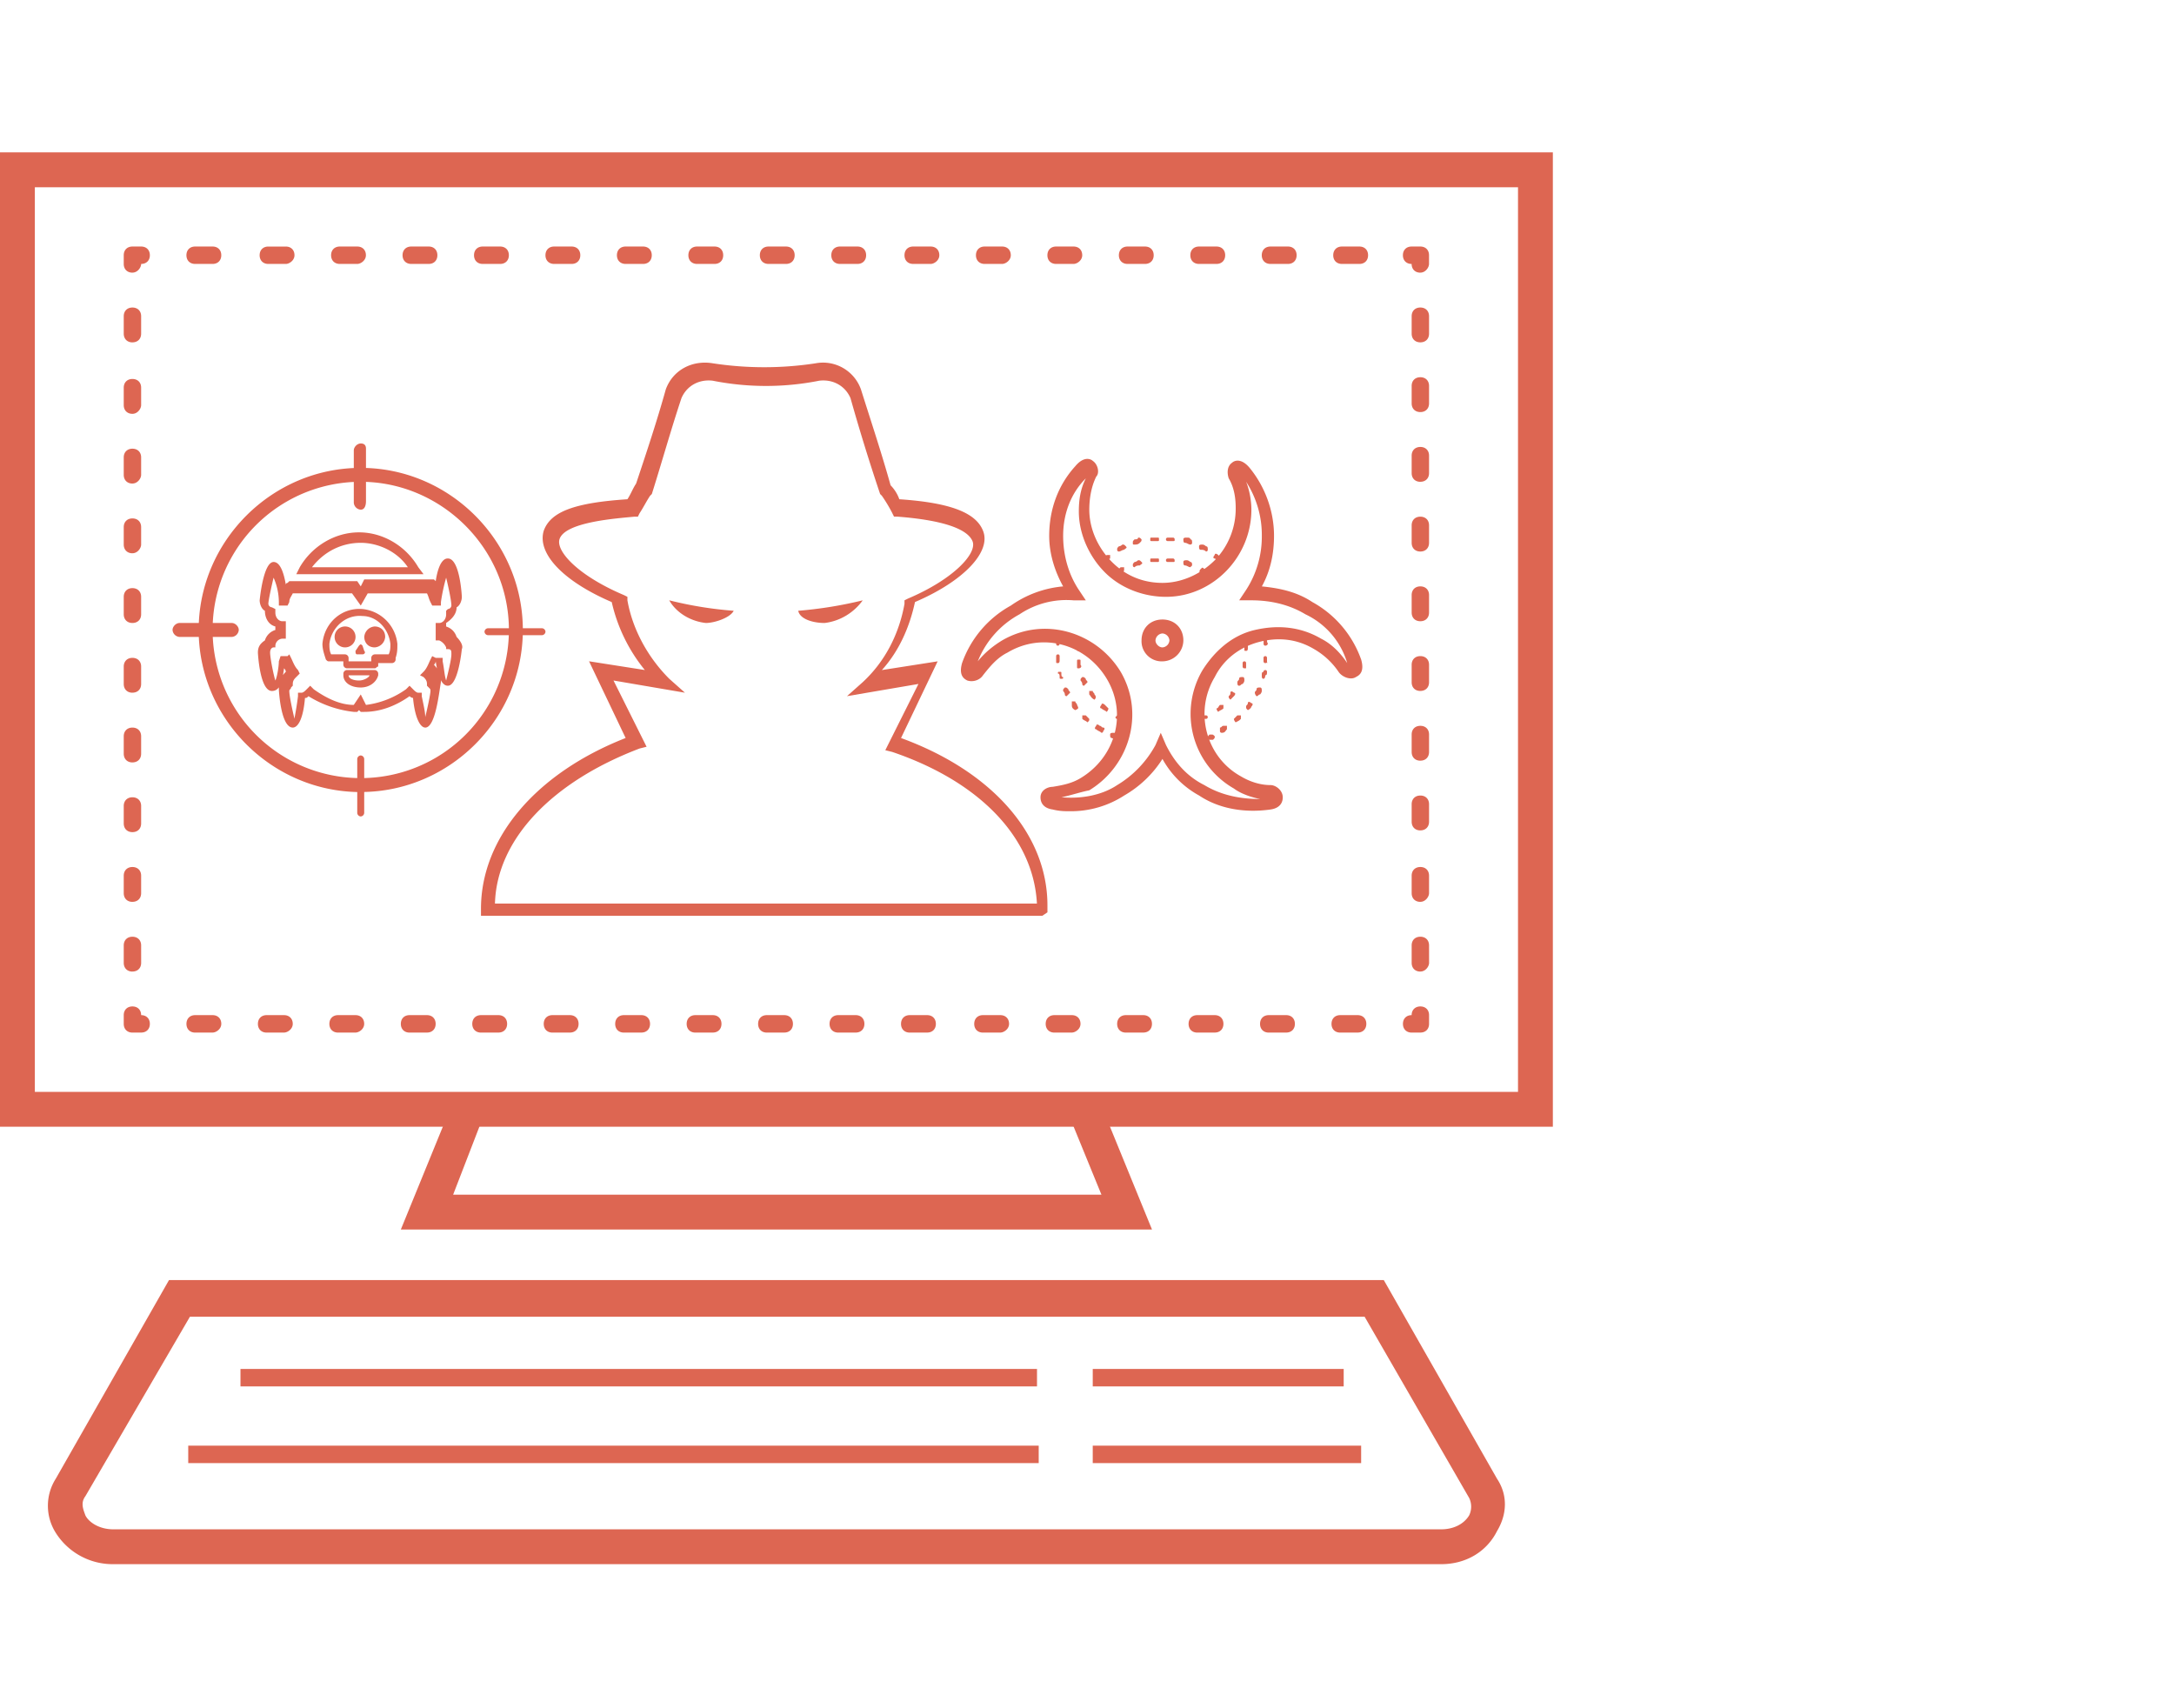
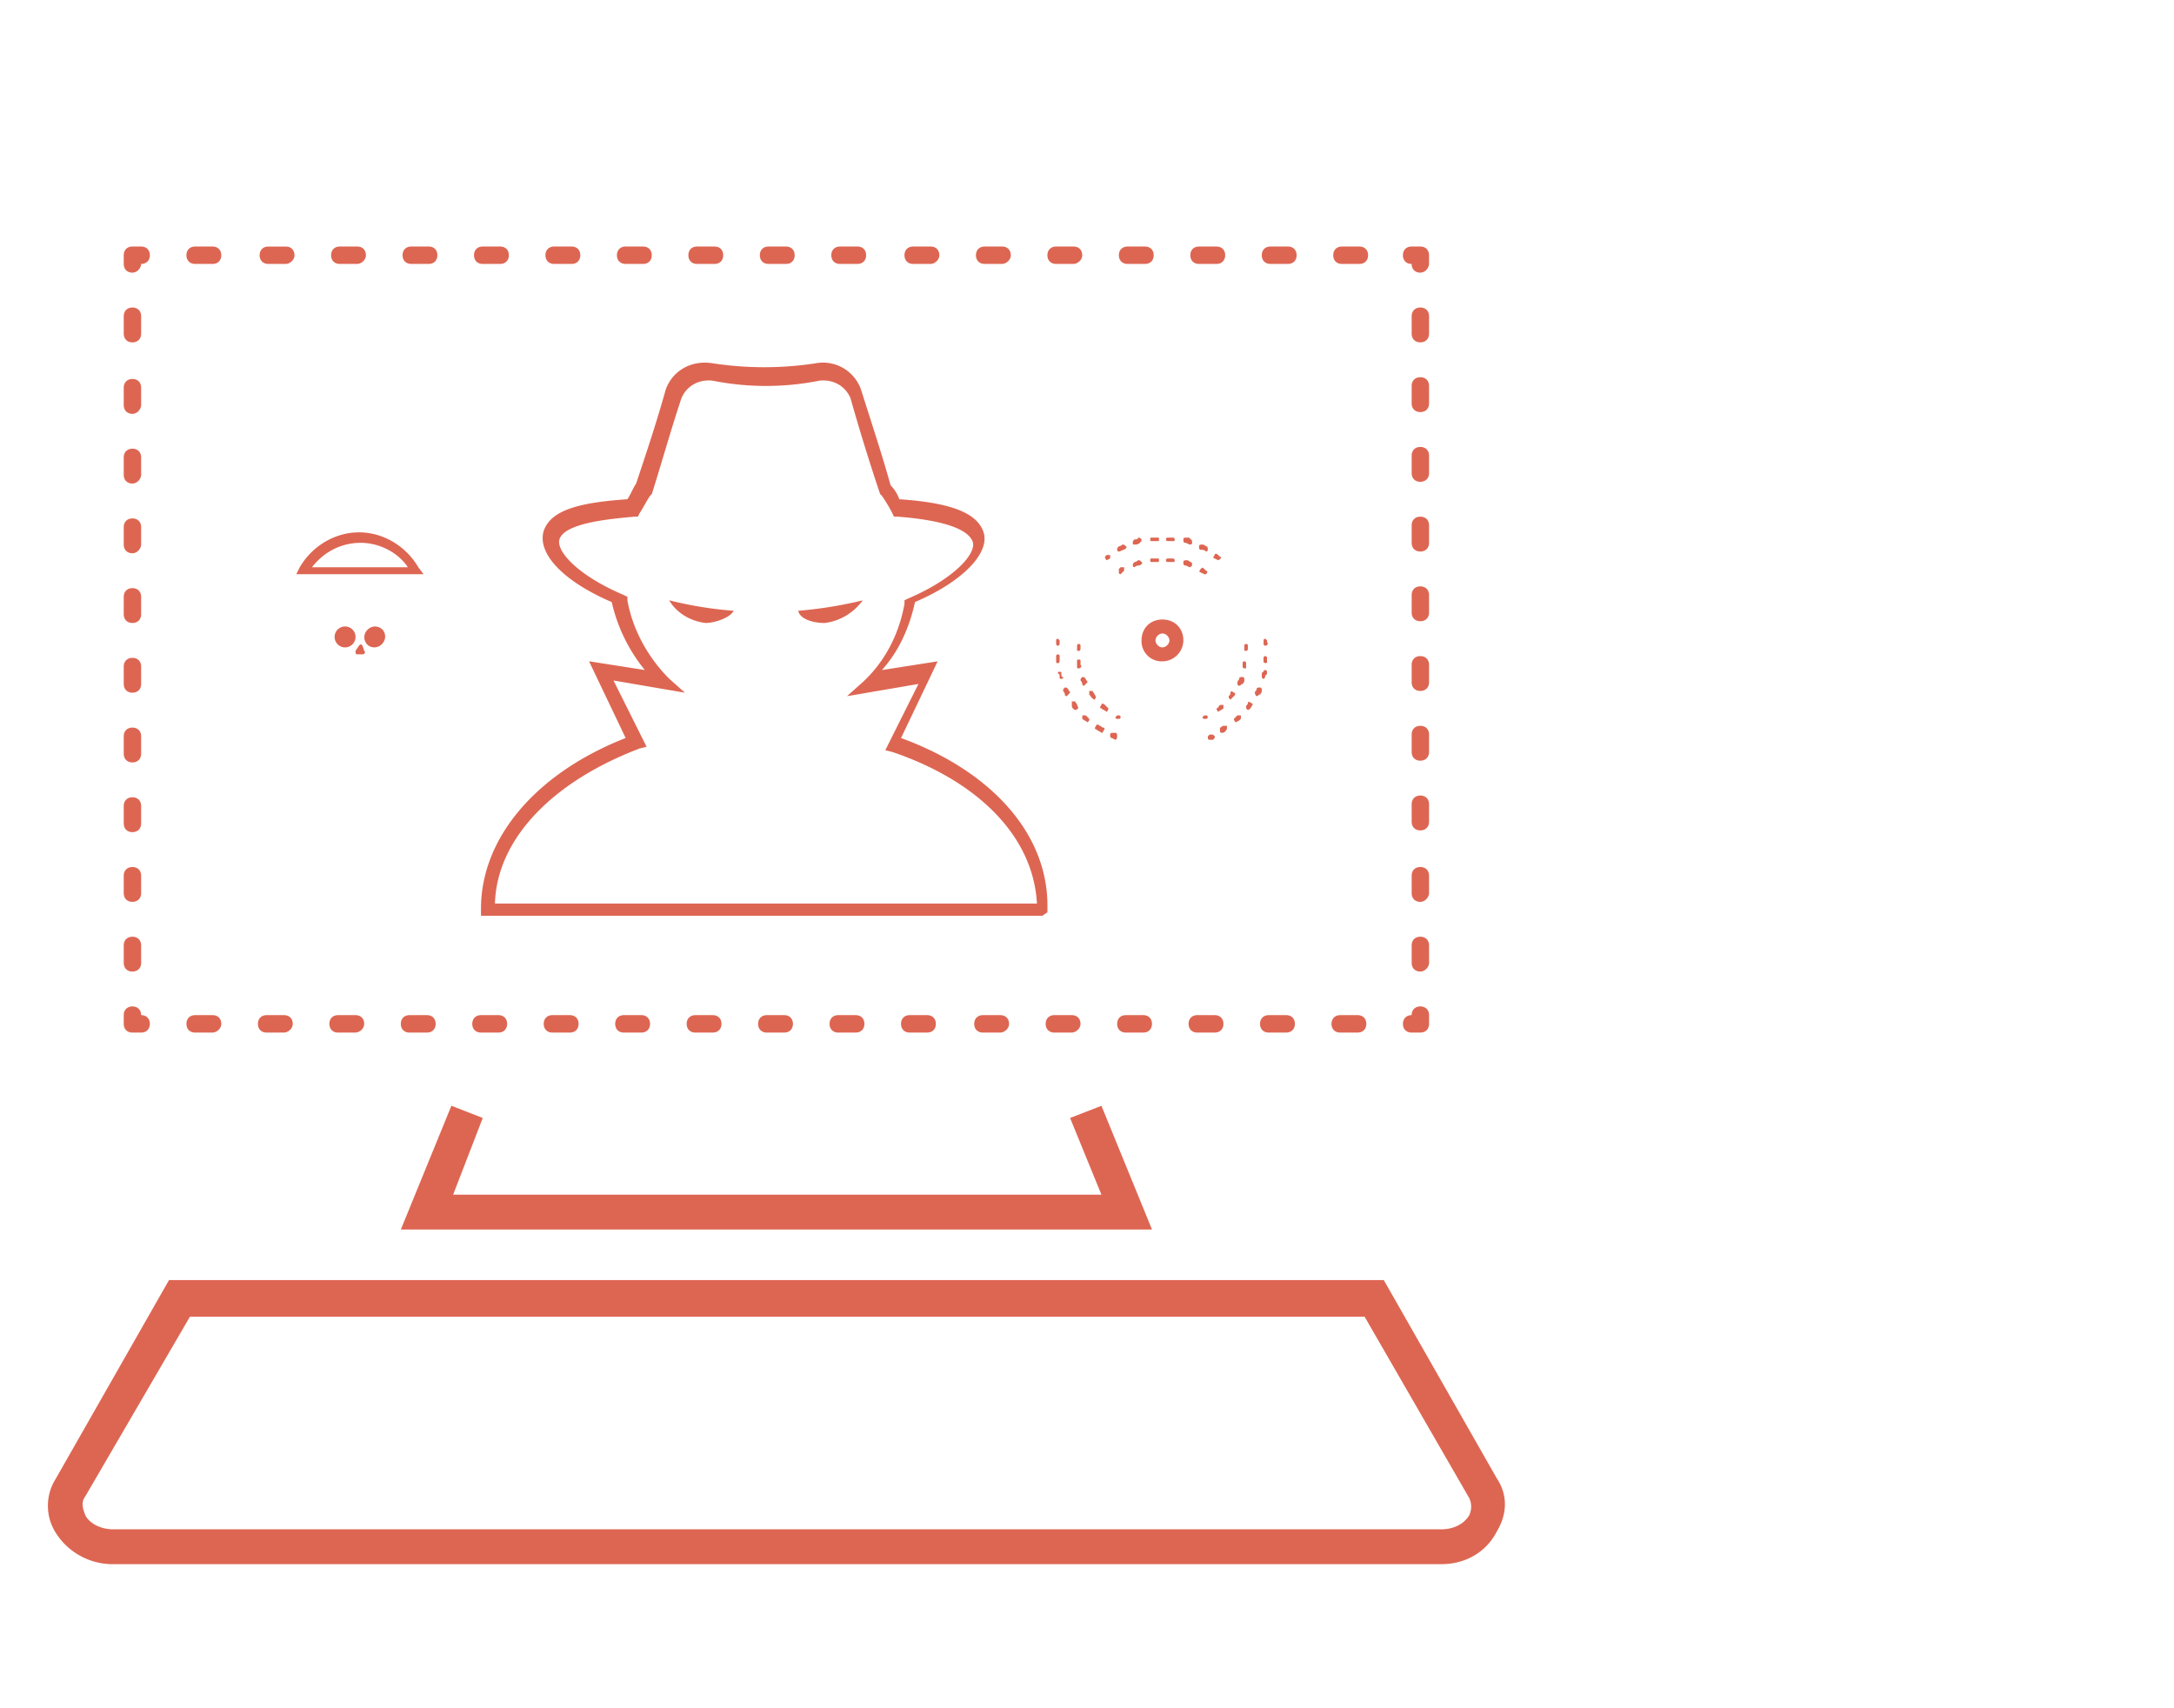
<svg xmlns="http://www.w3.org/2000/svg" width="70" height="55" fill="none">
  <g clip-path="url(#clip0_394_7353)" fill="#DD6652">
    <path d="M46.407 50.361H3.647a2.168 2.168 0 01-1.852-1.01 1.624 1.624 0 010-1.74l3.647-6.397h39.114l3.647 6.398c.337.505.337 1.122 0 1.683-.337.673-1.01 1.066-1.796 1.066zM6.116 42.393l-3.367 5.78c-.169.224-.057.449 0 .617.112.224.448.449.897.449h42.761c.393 0 .73-.168.898-.449a.643.643 0 000-.561l-3.367-5.836H6.116z" />
-     <path d="M33.39 44.076H7.743v.561H33.39v-.56zm.057 2.469H6.061v.562h27.384v-.562zm9.818-2.469h-8.08v.561h8.08v-.56zm.562 2.469h-8.642v.562h8.642v-.562zM50 36.276H0V4.906h50v31.37zM1.122 35.154h47.756V6.029H1.122v29.125z" />
    <path d="M45.734 33.246h-.28c-.169 0-.281-.113-.281-.28 0-.17.112-.282.28-.282 0-.168.113-.28.281-.28.168 0 .28.112.28.28v.281c0 .168-.112.28-.28.28zm-2.02 0h-.56c-.17 0-.281-.113-.281-.28 0-.17.112-.282.28-.282h.561c.169 0 .28.113.28.281 0 .168-.111.28-.28.28zm-2.3 0h-.562c-.168 0-.28-.113-.28-.28 0-.17.112-.282.28-.282h.562c.168 0 .28.113.28.281 0 .168-.112.28-.28.28zm-2.301 0h-.561c-.169 0-.281-.113-.281-.28 0-.17.112-.282.28-.282h.562c.168 0 .28.113.28.281 0 .168-.112.28-.28.28zm-2.301 0h-.561c-.168 0-.28-.113-.28-.28 0-.17.112-.282.28-.282h.561c.168 0 .28.113.28.281 0 .168-.112.28-.28.28zm-2.3 0h-.562c-.168 0-.28-.113-.28-.28 0-.17.112-.282.28-.282h.561c.169 0 .28.113.28.281 0 .168-.168.28-.28.28zm-2.302 0h-.56c-.17 0-.281-.113-.281-.28 0-.17.112-.282.28-.282h.561c.169 0 .281.113.281.281 0 .168-.168.28-.28.28zm-2.357 0h-.56c-.169 0-.281-.113-.281-.28 0-.17.112-.282.28-.282h.561c.169 0 .281.113.281.281 0 .168-.112.28-.28.28zm-2.3 0h-.561c-.169 0-.281-.113-.281-.28 0-.17.112-.282.28-.282h.562c.168 0 .28.113.28.281 0 .168-.112.28-.28.28zm-2.301 0h-.561c-.169 0-.28-.113-.28-.28 0-.17.111-.282.28-.282h.56c.17 0 .281.113.281.281 0 .168-.112.28-.28.28zm-2.3 0h-.562c-.168 0-.28-.113-.28-.28 0-.17.112-.282.28-.282h.561c.168 0 .28.113.28.281 0 .168-.112.28-.28.28zm-2.302 0h-.56c-.17 0-.281-.113-.281-.28 0-.17.112-.282.28-.282h.561c.169 0 .281.113.281.281 0 .168-.112.28-.28.28zm-2.3 0h-.562c-.168 0-.28-.113-.28-.28 0-.17.112-.282.28-.282h.562c.168 0 .28.113.28.281 0 .168-.112.28-.28.28zm-2.301 0h-.561c-.169 0-.281-.113-.281-.28 0-.17.112-.282.28-.282h.562c.168 0 .28.113.28.281 0 .168-.112.28-.28.28zm-2.301 0h-.561c-.168 0-.28-.113-.28-.28 0-.17.111-.282.28-.282h.561c.168 0 .28.113.28.281 0 .168-.112.28-.28.28zm-2.3 0h-.562c-.168 0-.28-.113-.28-.28 0-.17.112-.282.28-.282h.561c.169 0 .28.113.28.281 0 .168-.168.28-.28.28zm-2.302 0h-.56c-.17 0-.281-.113-.281-.28 0-.17.112-.282.28-.282h.561c.169 0 .281.113.281.281 0 .168-.168.28-.28.28zm-2.3 0h-.562c-.168 0-.28-.113-.28-.28 0-.17.112-.282.28-.282h.562c.168 0 .28.113.28.281 0 .168-.168.28-.28.28zm-2.3 0h-.281c-.168 0-.28-.113-.28-.28v-.282c0-.168.112-.28.28-.28.168 0 .28.112.28.28.169 0 .281.113.281.281 0 .168-.112.28-.28.28zm-.281-1.964c-.168 0-.28-.113-.28-.281v-.561c0-.169.112-.28.28-.28.168 0 .28.111.28.28V31c0 .168-.112.28-.28.28zm0-2.245c-.168 0-.28-.112-.28-.28v-.562c0-.168.112-.28.28-.28.168 0 .28.112.28.28v.561c0 .169-.112.28-.28.28zm0-2.245c-.168 0-.28-.112-.28-.28v-.561c0-.169.112-.281.28-.281.168 0 .28.112.28.28v.562c0 .168-.112.28-.28.28zm0-2.244c-.168 0-.28-.113-.28-.281v-.561c0-.168.112-.28.28-.28.168 0 .28.112.28.28v.561c0 .168-.112.28-.28.28zm0-2.245c-.168 0-.28-.112-.28-.28v-.562c0-.168.112-.28.28-.28.168 0 .28.112.28.28v.561c0 .169-.112.28-.28.28zm0-2.245c-.168 0-.28-.112-.28-.28v-.561c0-.169.112-.281.28-.281.168 0 .28.112.28.28v.562c0 .168-.112.28-.28.28zm0-2.244c-.168 0-.28-.113-.28-.281v-.561c0-.169.112-.28.28-.28.168 0 .28.111.28.28v.561c0 .112-.112.28-.28.28zm0-2.245c-.168 0-.28-.112-.28-.28v-.562c0-.168.112-.28.28-.28.168 0 .28.112.28.28v.561c0 .113-.112.28-.28.28zm0-2.245c-.168 0-.28-.112-.28-.28v-.562c0-.168.112-.28.28-.28.168 0 .28.112.28.28v.562c0 .112-.112.28-.28.28zm0-2.3c-.168 0-.28-.113-.28-.281v-.561c0-.169.112-.28.28-.28.168 0 .28.111.28.28v.56c0 .17-.112.281-.28.281zm0-2.245c-.168 0-.28-.112-.28-.28v-.281c0-.169.112-.28.28-.28h.28c.169 0 .281.111.281.28 0 .168-.112.28-.28.28 0 .112-.113.28-.281.28zm39.505-.281h-.56c-.17 0-.281-.112-.281-.28 0-.169.112-.28.28-.28h.561c.169 0 .281.111.281.28 0 .168-.112.28-.28.28zm-2.3 0h-.562c-.168 0-.28-.112-.28-.28 0-.169.112-.28.28-.28h.562c.168 0 .28.111.28.28 0 .168-.112.28-.28.28zm-2.301 0h-.561c-.169 0-.28-.112-.28-.28 0-.169.111-.28.28-.28h.56c.17 0 .282.111.282.28 0 .168-.113.28-.281.28zm-2.3 0h-.562c-.168 0-.28-.112-.28-.28 0-.169.112-.28.28-.28h.561c.168 0 .28.111.28.28 0 .168-.112.28-.28.28zm-2.302 0h-.56c-.17 0-.281-.112-.281-.28 0-.169.112-.28.28-.28h.561c.169 0 .28.111.28.28 0 .168-.168.28-.28.28zm-2.3 0h-.562c-.168 0-.28-.112-.28-.28 0-.169.112-.28.28-.28h.562c.168 0 .28.111.28.28 0 .168-.168.28-.28.28zm-2.301 0h-.561c-.169 0-.281-.112-.281-.28 0-.169.112-.28.28-.28h.562c.168 0 .28.111.28.28 0 .168-.168.28-.28.28zm-2.357 0h-.561c-.169 0-.28-.112-.28-.28 0-.169.111-.28.28-.28h.56c.17 0 .281.111.281.28 0 .168-.112.28-.28.28zm-2.3 0h-.562c-.169 0-.28-.112-.28-.28 0-.169.111-.28.28-.28h.561c.168 0 .28.111.28.28 0 .168-.112.28-.28.28zm-2.302 0h-.56c-.17 0-.281-.112-.281-.28 0-.169.112-.28.28-.28h.561c.169 0 .28.111.28.28 0 .168-.111.28-.28.28zm-2.3 0h-.562c-.168 0-.28-.112-.28-.28 0-.169.112-.28.28-.28h.561c.169 0 .281.111.281.28 0 .168-.112.28-.28.28zm-2.301 0h-.561c-.169 0-.281-.112-.281-.28 0-.169.112-.28.28-.28h.562c.168 0 .28.111.28.28 0 .168-.112.28-.28.28zm-2.301 0h-.561c-.169 0-.28-.112-.28-.28 0-.169.111-.28.28-.28h.56c.17 0 .282.111.282.28 0 .168-.113.28-.281.28zm-2.3 0h-.562c-.168 0-.28-.112-.28-.28 0-.169.112-.28.28-.28h.561c.168 0 .28.111.28.28 0 .168-.111.28-.28.28zm-2.302 0h-.56c-.17 0-.281-.112-.281-.28 0-.169.112-.28.28-.28h.561c.169 0 .28.111.28.28 0 .168-.167.28-.28.28zm-2.3 0H8.64c-.168 0-.28-.112-.28-.28 0-.169.112-.28.28-.28h.562c.168 0 .28.111.28.28 0 .168-.168.28-.28.28zm-2.357 0h-.562c-.168 0-.28-.112-.28-.28 0-.169.112-.28.28-.28h.562c.168 0 .28.111.28.28 0 .168-.112.28-.28.28zm38.888.281c-.168 0-.28-.112-.28-.28-.169 0-.281-.113-.281-.281 0-.169.112-.28.28-.28h.281c.168 0 .28.111.28.28v.28c0 .112-.112.28-.28.28zm.001 22.503c-.169 0-.28-.113-.28-.281v-.561c0-.169.111-.28.28-.28.168 0 .28.111.28.28V31c0 .112-.112.28-.28.28zm0-2.245c-.169 0-.28-.112-.28-.28v-.562c0-.168.111-.28.28-.28.168 0 .28.112.28.28v.561c0 .113-.112.28-.28.28zm0-2.3c-.169 0-.28-.113-.28-.281v-.562c0-.168.111-.28.28-.28.168 0 .28.112.28.28v.562c0 .168-.112.28-.28.28zm0-2.245c-.169 0-.28-.113-.28-.281v-.561c0-.169.111-.28.28-.28.168 0 .28.111.28.28v.56c0 .17-.112.281-.28.281zm0-2.245c-.169 0-.28-.112-.28-.28v-.562c0-.168.111-.28.28-.28.168 0 .28.112.28.28v.561c0 .169-.112.28-.28.28zm0-2.245c-.169 0-.28-.112-.28-.28v-.562c0-.168.111-.28.28-.28.168 0 .28.112.28.28v.561c0 .169-.112.281-.28.281zm0-2.244c-.169 0-.28-.113-.28-.281v-.561c0-.169.111-.28.28-.28.168 0 .28.111.28.28v.56c0 .17-.112.282-.28.282zm0-2.245c-.169 0-.28-.112-.28-.28v-.562c0-.168.111-.28.28-.28.168 0 .28.112.28.28v.561c0 .169-.112.28-.28.28zm0-2.245c-.169 0-.28-.112-.28-.28v-.562c0-.168.111-.28.28-.28.168 0 .28.112.28.28v.562c0 .168-.112.28-.28.28zm0-2.245c-.169 0-.28-.112-.28-.28v-.561c0-.169.111-.28.28-.28.168 0 .28.111.28.28v.56c0 .17-.112.281-.28.281zm-8.642 28.564H12.906l1.628-3.985 1.01.393-.954 2.47h20.875l-1.01-2.47 1.01-.392 1.628 3.984zm-3.535-10.101h-18.07v-.225c0-2.3 1.796-4.377 4.658-5.499l-1.178-2.47 1.795.281a5.319 5.319 0 01-1.066-2.188c-1.571-.674-2.413-1.571-2.188-2.3.224-.618 1.01-.899 2.693-1.011.112-.168.168-.337.28-.505.337-1.01.674-2.02.955-3.03.224-.618.841-.954 1.515-.842a10.93 10.93 0 003.31 0 1.297 1.297 0 011.46.842c.336 1.066.673 2.076.954 3.086.112.112.224.28.28.449 1.684.112 2.47.449 2.694 1.01.28.674-.617 1.628-2.189 2.3-.168.787-.505 1.572-1.066 2.19l1.796-.281-1.179 2.469c2.918 1.066 4.714 3.086 4.714 5.387v.225l-.168.112zm-17.62-.393h17.451c-.112-2.132-1.851-3.928-4.657-4.882l-.225-.056 1.067-2.133-2.301.393.505-.449c.73-.673 1.178-1.571 1.347-2.525v-.112l.112-.056c1.459-.618 2.245-1.46 2.076-1.852-.168-.393-.954-.674-2.413-.786h-.112l-.056-.112a4.923 4.923 0 00-.337-.561l-.056-.056a64.912 64.912 0 01-.954-3.087c-.168-.393-.561-.617-1.01-.561a8.783 8.783 0 01-3.423 0c-.45-.056-.842.168-1.01.561-.337 1.01-.618 2.02-.954 3.087l-.056.056c-.113.168-.225.393-.337.56l-.056.113h-.112c-.562.056-2.245.168-2.413.73-.113.393.617 1.178 2.076 1.795l.112.056v.113c.168.954.673 1.852 1.347 2.525l.505.449-2.3-.393 1.065 2.133-.224.056c-2.806 1.066-4.602 2.918-4.658 4.994z" />
    <path d="M22.726 20.058c-.505-.056-.954-.337-1.178-.73.673.169 1.347.281 2.076.337-.112.225-.617.393-.898.393zm3.818 0c-.337 0-.786-.112-.842-.393a13.338 13.338 0 002.076-.336c-.28.392-.73.673-1.234.73zm-12.907-1.571H9.54l.112-.224c.393-.674 1.123-1.123 1.908-1.123.786 0 1.515.45 1.908 1.122l.169.225zm-3.592-.224h3.087c-.337-.506-.954-.786-1.516-.786-.617 0-1.178.28-1.57.785z" />
-     <path d="M13.692 23.425c-.168 0-.337-.336-.393-.954-.056 0-.112-.056-.112-.056-.393.28-.898.505-1.46.505h-.111l-.056-.056-.057.056h-.112a3.492 3.492 0 01-1.459-.505c-.056.056-.056.056-.112.056-.056.674-.225.954-.393.954-.393 0-.449-1.234-.449-1.234 0-.113 0-.169.056-.225 0-.112.056-.224.169-.337 0-.056-.057-.112-.057-.112-.056.393-.112.73-.392.73-.393 0-.45-1.235-.45-1.235 0-.168.057-.28.225-.393a.506.506 0 01.337-.336v-.113c-.225-.056-.337-.28-.337-.505-.112-.056-.168-.224-.168-.336 0 0 .112-1.235.449-1.235.224 0 .336.393.393.73 0 0 0-.056.056-.056l.056-.056h2.188l.113.168.112-.225h2.245l.056.056c.112-.73.336-.73.392-.73.393 0 .45 1.235.45 1.235 0 .113-.057.281-.169.337 0 .225-.168.393-.337.505v.113c.169.056.28.168.337.336.112.112.225.28.168.393 0 0-.112 1.178-.449 1.178-.056 0-.28 0-.392-.785 0 .056-.056.112-.056.112.112.112.168.224.168.337.056.056.056.168.056.224-.056.28-.168 1.46-.505 1.46zm-4.377-2.357l.056.113c.056.112.112.28.224.392l.056.113-.112.112c-.056.056-.112.112-.112.224v.056l-.056.057c0 .056-.056.056-.056.112 0 .168.112.673.168.898 0-.056.056-.28.112-.73v-.112h.113c.056 0 .112-.056.168-.112l.112-.113.112.113c.393.28.842.505 1.291.505l.225-.337.168.337a2.832 2.832 0 001.29-.505l.113-.113.112.113c.056.056.112.112.168.112h.113v.112c.056.28.112.505.112.674.056-.225.168-.73.168-.842 0-.056 0-.056-.056-.112l-.056-.057v-.056c0-.112-.056-.168-.112-.224l-.112-.056.112-.113c.112-.112.168-.28.224-.392l.056-.112.113.056h.224v.112c.056.28.056.449.112.617.056-.224.169-.673.169-.842 0-.112 0-.168-.113-.168h-.056v-.056a.438.438 0 00-.224-.225h-.112v-.561h.112c.112 0 .224-.112.224-.28v-.113l.056-.056a.12.12 0 00.113-.112c0-.168-.113-.673-.169-.898a5.982 5.982 0 00-.168.786v.112h-.28l-.057-.112c-.056-.112-.056-.169-.112-.28H11.84l-.224.392-.281-.393H9.427c-.056.113-.112.169-.112.28l-.056.113h-.28v-.112a1.98 1.98 0 00-.17-.786c-.055.225-.168.73-.168.842a.12.12 0 00.113.112l.112.056v.113c0 .168.112.28.224.28h.113v.561H9.09a.241.241 0 00-.224.225v.056H8.81c-.056 0-.113.056-.113.168 0 .169.113.73.169.898.056-.112.112-.449.112-.617l.056-.168h.225l.056-.057z" />
    <path d="M11.111 20.844a.337.337 0 100-.674.337.337 0 000 .674zm.561-.056c-.056-.056-.056-.056-.113 0l-.112.168c0 .056 0 .112.056.112h.169c.056 0 .112-.056.056-.112l-.056-.168zm.393-.618a.362.362 0 00-.336.337c0 .168.112.337.336.337a.362.362 0 00.337-.337c0-.224-.168-.337-.337-.337z" />
-     <path d="M11.616 22.135c-.336 0-.56-.169-.56-.393v-.056a.12.12 0 01.112-.113h.897a.12.12 0 01.113.113v.056c-.057.224-.281.393-.562.393zm-.392-.393c0 .112.168.168.336.168.169 0 .337-.112.337-.168h-.673zm.841-.225h-.897a.12.12 0 01-.113-.112v-.112h-.449c-.056 0-.056 0-.112-.056-.056-.169-.112-.337-.112-.505.056-.674.617-1.179 1.29-1.123a1.255 1.255 0 011.123 1.123c0 .168 0 .28-.056.449v.056a.12.12 0 01-.113.112h-.448v.112c-.057 0-.057.056-.113.056zm-.841-.224h.73v-.112a.12.12 0 01.111-.113h.45c.055-.112.055-.224.055-.336-.056-.505-.449-.898-.898-.898-.56-.056-1.01.393-1.066.898 0 .112 0 .224.056.336h.45a.12.12 0 01.112.113v.112zm.392-4.883a.241.241 0 01-.224-.224v-1.683c0-.113.112-.225.224-.225s.168.056.168.169v1.683c0 .169-.056.28-.168.28zm-.001 9.877a.12.12 0 01-.112-.112v-1.74a.12.12 0 01.112-.112.12.12 0 01.112.112v1.74a.12.12 0 01-.112.112zm5.836-5.836h-1.74a.12.12 0 01-.111-.112.12.12 0 01.112-.112h1.74a.12.12 0 01.112.112.12.12 0 01-.113.112zm-9.987.056H5.78a.241.241 0 01-.224-.224c0-.113.112-.225.224-.225h1.684c.112 0 .224.113.224.225a.241.241 0 01-.224.224z" />
-     <path d="M11.616 25.502c-2.862 0-5.219-2.357-5.219-5.22 0-2.861 2.357-5.218 5.22-5.218 2.861 0 5.218 2.357 5.218 5.219S14.478 25.5 11.616 25.5zm0-9.99a4.766 4.766 0 00-4.77 4.77 4.766 4.766 0 004.77 4.77 4.766 4.766 0 004.77-4.77c0-2.637-2.188-4.77-4.77-4.77zm22.841 10.607c-.169 0-.337 0-.562-.056-.392-.056-.392-.337-.392-.393 0-.225.224-.337.392-.337.337-.056.618-.112.898-.28 1.123-.674 1.516-2.077.842-3.2-.673-1.121-2.076-1.514-3.198-.84-.337.167-.562.448-.786.729-.112.168-.337.224-.505.168-.112-.056-.28-.168-.169-.561a3.408 3.408 0 011.572-1.852 3.442 3.442 0 011.683-.617c-.28-.505-.449-1.066-.449-1.628 0-.841.28-1.627.842-2.244.28-.337.505-.225.561-.169.169.112.225.393.112.505-.168.337-.224.73-.224 1.067 0 .617.28 1.234.73 1.683.448.449 1.01.673 1.627.673s1.234-.28 1.683-.729a2.376 2.376 0 00.674-1.684c0-.336-.056-.673-.225-.954-.056-.168-.056-.392.112-.505.057-.056.281-.168.562.169.505.617.785 1.403.785 2.188 0 .562-.112 1.123-.392 1.628.56.056 1.122.168 1.627.505a3.408 3.408 0 011.571 1.852c.112.392-.056.505-.168.56-.168.113-.45 0-.561-.168a2.397 2.397 0 00-.786-.73c-.561-.336-1.178-.392-1.796-.224-.617.169-1.122.562-1.403 1.123-.673 1.122-.28 2.581.842 3.198.28.169.617.281.954.281.169 0 .393.168.393.393 0 .056 0 .336-.393.393-.785.112-1.627 0-2.3-.45a2.976 2.976 0 01-1.18-1.178 3.56 3.56 0 01-1.234 1.179 3.15 3.15 0 01-1.74.505zm-.28-.45c.616.057 1.29-.055 1.795-.392a3.389 3.389 0 001.234-1.29l.169-.393.168.392c.28.561.674 1.01 1.235 1.291.56.337 1.178.449 1.795.449-.28-.056-.617-.168-.841-.337a2.769 2.769 0 01-1.01-3.816c.392-.617.953-1.122 1.683-1.29.73-.169 1.46-.113 2.133.28.336.169.617.45.841.786a2.526 2.526 0 00-1.347-1.571c-.56-.337-1.178-.45-1.74-.45H39.9l.224-.336a3.15 3.15 0 00.505-1.74 3.15 3.15 0 00-.505-1.74c.113.281.169.618.169.899 0 1.515-1.235 2.805-2.75 2.805-.73 0-1.459-.28-1.964-.785-.505-.505-.842-1.235-.842-1.964 0-.393.056-.73.225-1.066-.505.505-.73 1.178-.73 1.851 0 .618.169 1.235.505 1.74l.225.337h-.393a2.711 2.711 0 00-1.74.449 2.97 2.97 0 00-1.346 1.515c.224-.28.505-.505.785-.674 1.347-.785 3.03-.28 3.816 1.01.786 1.347.28 3.03-1.01 3.816-.28.056-.617.169-.898.225z" />
    <path d="M36.083 18.487s-.057 0-.057-.056v-.112l.056-.056h.113v.112l-.112.112c.056 0 .056 0 0 0zm.449-.225s-.056 0-.056-.056 0-.056.056-.112c.056 0 .112-.056.112-.056.056 0 .056 0 .112.056s0 .056-.056.112c-.056 0-.112 0-.168.056zm1.795 0c-.056 0-.112-.056-.168-.056-.056 0-.056-.056-.056-.112s.056-.056.112-.056.112.056.112.056c.057 0 .057.056.057.112l-.057.056zm-1.234-.168c-.056 0-.056 0-.056-.056s0-.056.056-.056h.168c.056 0 .056 0 .056.056s0 .056-.056.056h-.168zm.673 0h-.168c-.056 0-.056-.056-.056-.056 0-.056.056-.056.056-.056h.168c.056 0 .056.056.056.056 0 .056 0 .056-.056.056zm1.009.393l-.112-.056c-.056 0-.056-.056 0-.112s.056-.056.112 0l.056.056c.057 0 .057.056 0 .112h-.056zm.45-.449l-.113-.056c-.056 0-.056-.056 0-.112 0-.056.056-.056.113 0l.056.056c.056 0 .056.056-.056.112.056 0 .056 0 0 0zm-3.198-.28s-.056 0-.056-.057c0-.056 0-.056.056-.112.056 0 .112-.056.112-.056.056 0 .056 0 .112.056s0 .056-.056.112c-.056 0-.112.056-.168.056zm2.806 0c-.056-.057-.113-.057-.169-.057-.056 0-.056-.056-.056-.112s.056-.056.112-.056.113.056.113.056c.056 0 .056.056.056.112s-.056.056-.056.056zm-2.301-.225c-.056 0-.056 0-.056-.056s0-.056.056-.112c.056 0 .112 0 .112-.056.056 0 .056 0 .112.056 0 .056 0 .056-.056.112s-.112.056-.168.056zm1.796 0c-.056 0-.113-.056-.169-.056-.056 0-.056-.056-.056-.112s.056-.056.112-.056.113 0 .113.056c.056 0 .056.056.056.112s-.056.056-.056.056zm-1.235-.112c-.056 0-.056 0-.056-.056s0-.056.056-.056h.168c.056 0 .056 0 .056.056s0 .056-.056.056h-.168zm.673 0h-.168c-.056 0-.056-.056-.056-.056 0-.056.056-.056.056-.056h.168c.057 0 .057.056.057.056 0 .056 0 .056-.057.056zm-2.133.617c-.056 0-.056 0 0 0-.056-.056-.056-.112-.056-.112l.056-.056h.112v.112l-.112.056zm4.49 2.918c-.056 0-.056 0-.056-.056v-.112c0-.056.056-.056.056-.056.057 0 .057.056.057.056v.056c0 .056 0 .112-.056.112zm-.898 1.964c-.056 0-.056 0 0 0-.056-.056-.056-.112-.056-.112.056 0 .056-.056.112-.112h.112v.112c-.056.056-.112.056-.168.112zm.393-.393c-.056-.056-.056-.056-.056-.112.056-.056.056-.056.056-.112s.056-.056.112 0c.056 0 .056.056 0 .112l-.112.112zm.28-.449c-.056 0-.056-.056-.056-.112s.056-.056.056-.112.057-.056.113-.056.056.056.056.112-.056.112-.056.112c-.056 0-.056.056-.113.056zm.169-.56c-.056 0-.056-.057-.056-.057v-.112c0-.056.056-.056.056-.056.056 0 .056.056.056.056v.168h-.056zm-1.235 1.627h-.056c-.056 0-.056-.056-.056-.056l.056-.056h.056c.056 0 .056.056.056.056s0 .056-.056.056zm.114.673s-.056 0-.056-.056 0-.056.056-.112h.056c.056 0 .056 0 .112.056 0 .056 0 .056-.056.112h-.112zm.391-.224s-.056 0-.056-.056v-.113c.056 0 .056-.056.113-.056h.112v.112c-.056.056-.056.113-.169.113.056 0 .056 0 0 0zm.45-.337c-.057-.056-.057-.112-.057-.112l.112-.113h.113v.113c-.056.056-.056.056-.169.112.056 0 .056 0 0 0zm.392-.393c-.056-.056-.056-.056-.056-.112s.056-.056.056-.112.056-.056.112 0c.056 0 .056.056 0 .112 0 0 0 .056-.112.112zm.28-.449c-.055-.056-.055-.112-.055-.112 0-.056.056-.056.056-.112s.056-.056.112-.056.056.056.056.112-.056.112-.056.112c-.056 0-.056.056-.112.056zm.225-.561c-.056 0-.056-.056-.056-.112s0-.112.056-.112c0-.057.056-.057.056-.057.056 0 .056.057.056.057 0 .056 0 .112-.056.112 0 .112-.056.112-.056.112zm.056-.505c-.056 0-.056-.056-.056-.056v-.112c0-.056.056-.056.056-.056.056 0 .056.056.056.056v.168c.056-.056 0 0-.056 0zm.002-.561c-.056 0-.056-.056-.056-.056v-.113c0-.056.056-.056.056-.056l.056.056v.056c.056.057 0 .113-.056.113zm-4.829 3.03l-.112-.056c-.056 0-.056-.056-.056-.112s.056-.056.112-.056h.056c.057 0 .057.056.057.112 0 .112-.056.112-.056.112zm-.447-.224c-.056-.056-.112-.056-.169-.113-.056 0-.056-.056 0-.112 0-.056.057-.056.113 0 .056 0 .056.056.112.056s.056.056 0 .113c0 .056-.056.056-.056.056zm-.45-.337c-.055-.056-.111-.056-.167-.112v-.113h.112l.112.113c0 .056 0 .056-.056.112zm-.392-.393c-.112-.056-.112-.112-.112-.168v-.113h.112c0 .057.056.057.056.113.056.112.056.112-.056.168.056 0 .056 0 0 0zm-.28-.449s-.057 0-.057-.056-.056-.112-.056-.112c0-.056 0-.056.056-.112.056 0 .056 0 .113.056 0 .056.056.056.056.112l-.113.112zm-.169-.561c-.056 0-.056 0-.056-.056s0-.112-.056-.112c0-.056 0-.056.056-.056s.056 0 .056.056 0 .112.056.112c0 .056 0 .056-.056.056zm-.112-.505c-.056 0-.056 0-.056-.056v-.168c0-.057.056-.057.056-.057.056 0 .056.056.056.056v.113c0 .056 0 .112-.056.112zm0-.561c-.056 0-.056-.056-.056-.056v-.113c0-.056.056-.056.056-.056l.056.056v.056c0 .057 0 .113-.056.113zm.673.168c-.056 0-.056 0-.056-.056v-.112c0-.056.056-.056.056-.056.056 0 .056.056.056.056v.056c0 .056 0 .112-.056.112zm.898 1.964c-.056 0-.056 0 0 0-.056-.056-.113-.056-.169-.112-.056 0-.056-.056 0-.112 0-.056.056-.056.113 0l.112.112s0 .056-.056.112zm-.393-.393c-.056 0-.056 0 0 0-.112-.056-.112-.112-.169-.168v-.112h.113c0 .056.056.056.056.112.056.056.056.112 0 .168zm-.337-.449s-.056 0-.056-.056-.056-.112-.056-.112c0-.056 0-.056.056-.112.056 0 .056 0 .112.056 0 .056.056.056.056.112l-.112.112zm-.168-.56c-.056 0-.056 0-.056-.057v-.168c0-.056 0-.056.056-.056s.056 0 .056.056v.112c.056.056 0 .112-.056.112zm1.291 1.627h-.056c-.056 0-.056-.056-.056-.056l.056-.056h.056c.056 0 .056.056.056.056s0 .056-.056.056zm1.403-1.852a.648.648 0 01-.674-.674c0-.392.28-.673.673-.673s.674.28.674.673a.682.682 0 01-.674.674zm0-.898a.241.241 0 00-.225.224c0 .113.112.225.224.225a.241.241 0 00.225-.225.241.241 0 00-.225-.224z" />
  </g>
  <defs>
    <clipPath id="clip0_394_7353">
      <path fill="#fff" transform="translate(0 4.907)" d="M0 0h50v45.455H0z" />
    </clipPath>
  </defs>
</svg>